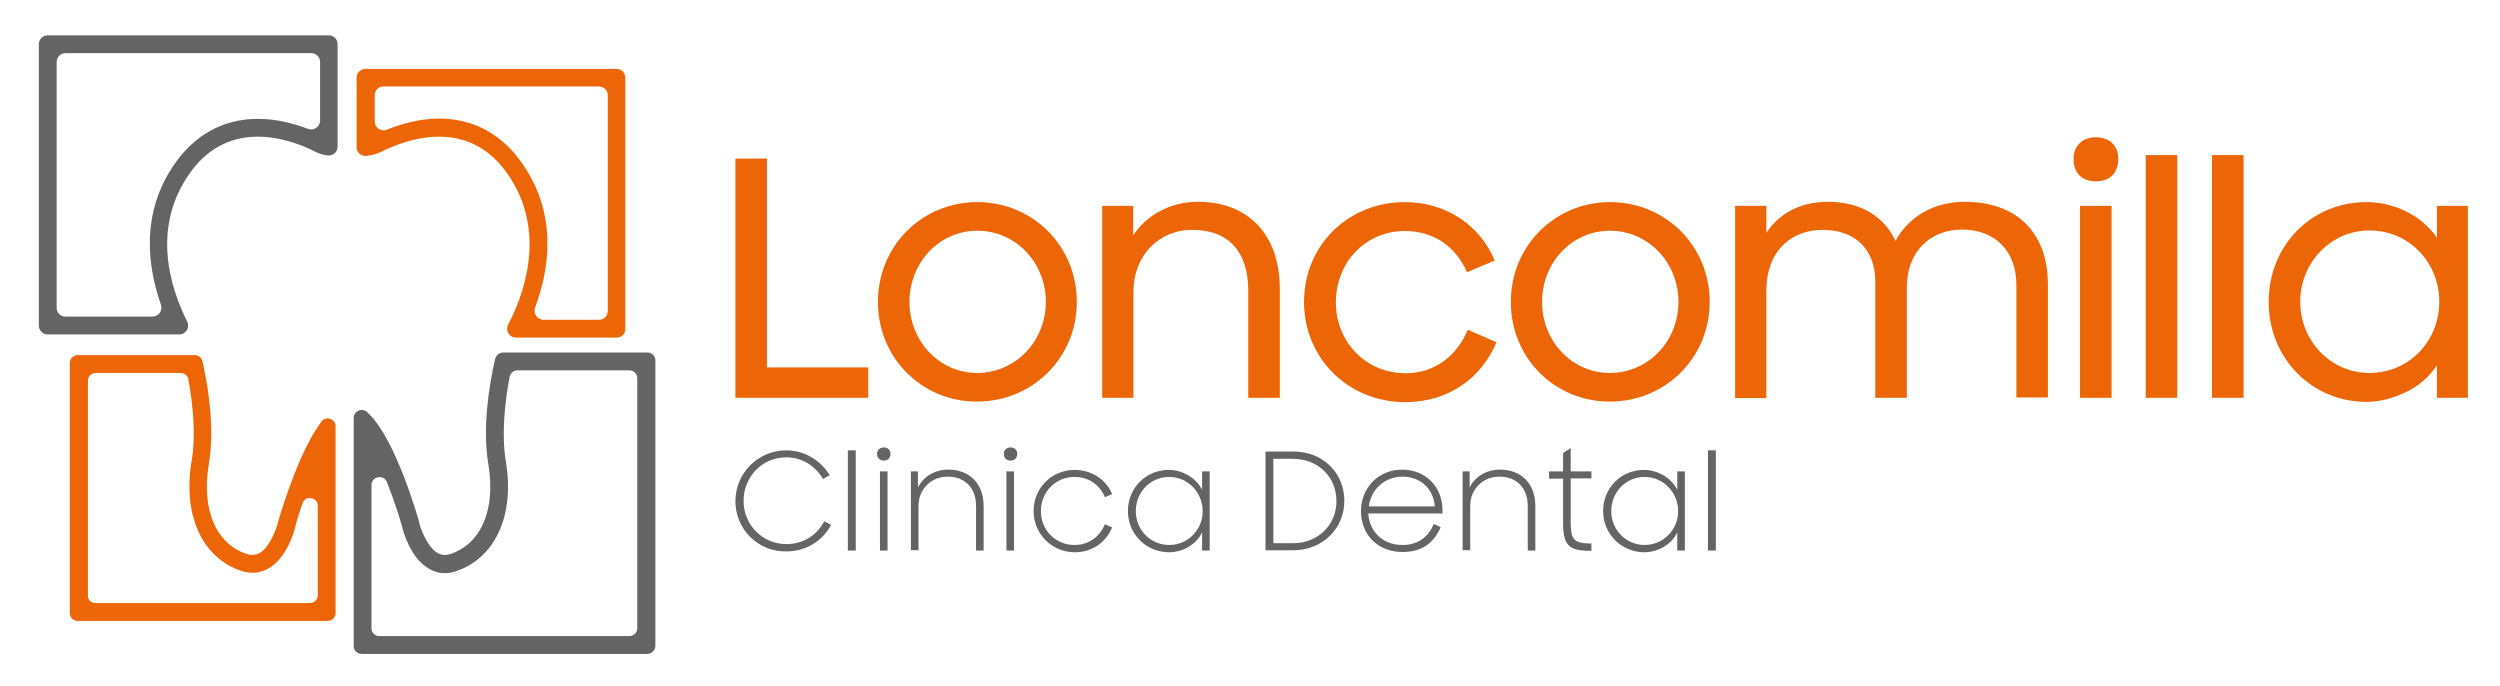
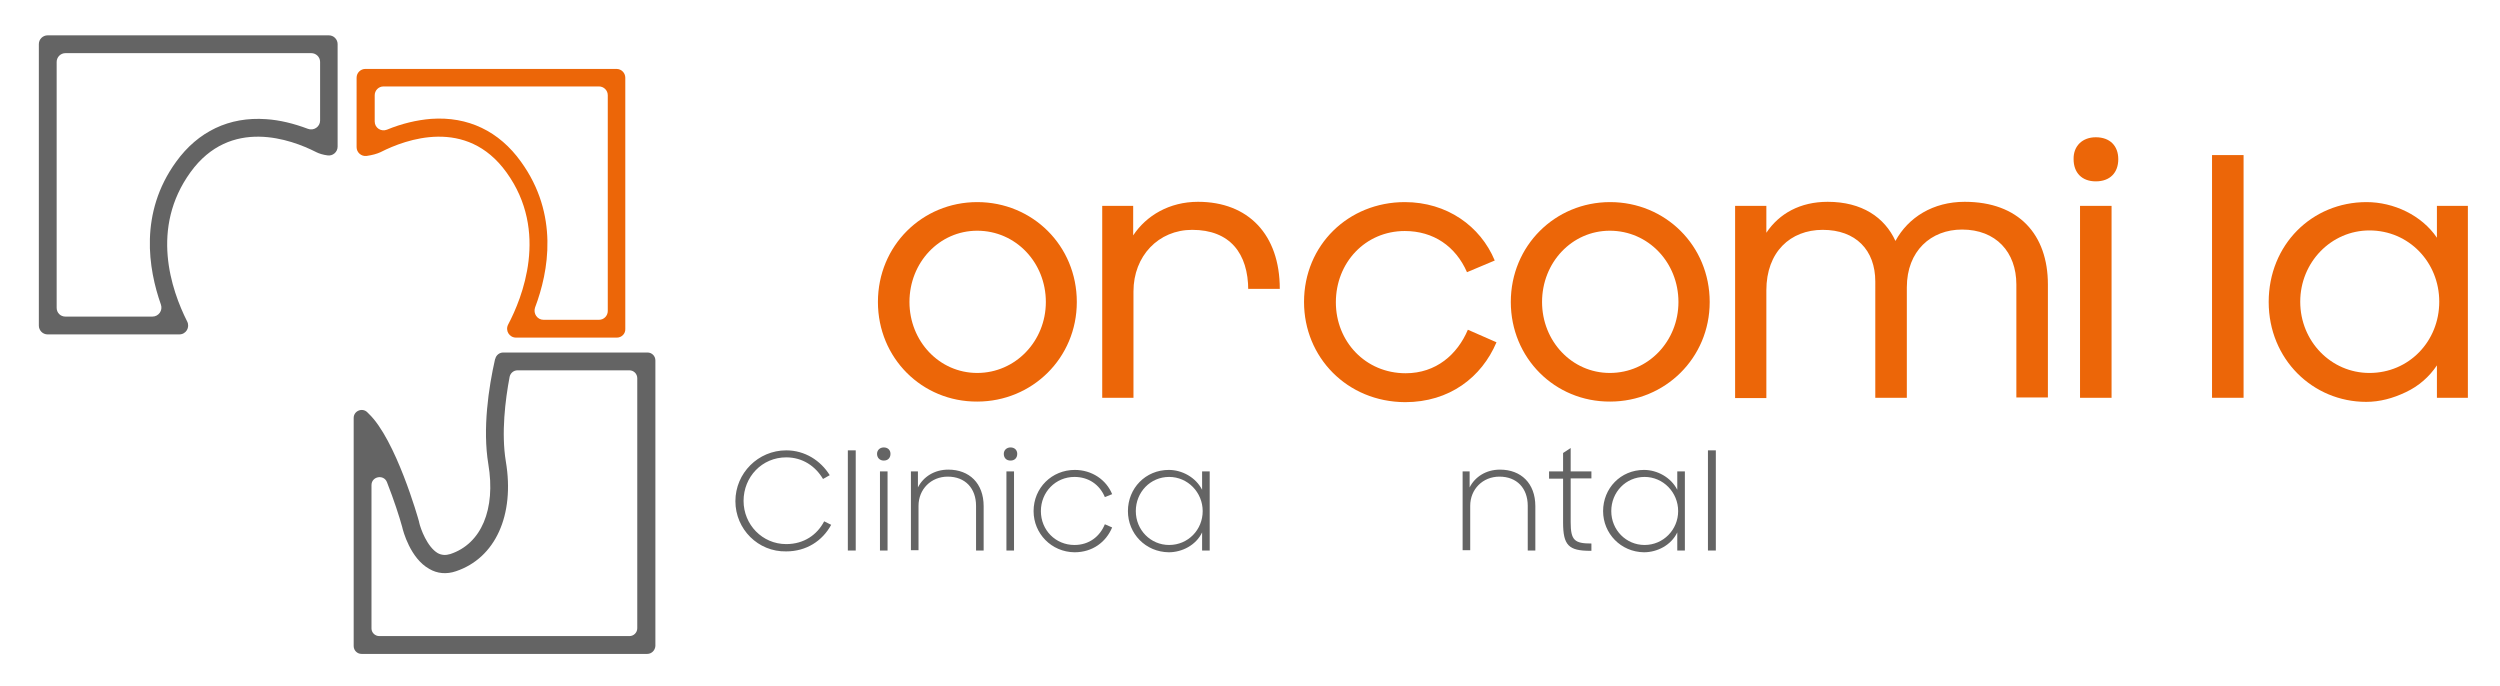
<svg xmlns="http://www.w3.org/2000/svg" version="1.1" id="Capa_1" x="0px" y="0px" viewBox="0 0 856 235" style="enable-background:new 0 0 856 235;" xml:space="preserve">
  <style type="text/css">
	.st0{fill:#646464;}
	.st1{fill:#EC6608;}
</style>
  <g>
    <path class="st0" d="M61.4,114.5H16.3c-1.7,0-3-1.4-3-3V15.1c0-1.7,1.4-3,3-3h96.3c1.7,0,3,1.4,3,3v35.1c0,1.9-1.7,3.3-3.5,3h0   c-1.5-0.2-2.8-0.6-3.8-1.1l-0.2-0.1c-8.3-4.2-29.2-12-42.9,7l0,0c-13.8,19.1-6.6,40.2-1.1,51.1l0,0   C65.1,112.1,63.7,114.5,61.4,114.5z M22.4,108.4h29.8c2.1,0,3.6-2.1,2.9-4.1c-4.3-12.2-7.5-31.4,5.2-48.9l0,0   C67.8,45,78.5,39.9,91.1,40.8c4.7,0.3,9.5,1.5,14.3,3.3c2,0.8,4.2-0.7,4.2-2.8V21.2c0-1.7-1.4-3-3-3H22.4c-1.7,0-3,1.4-3,3v84.2   C19.4,107.1,20.7,108.4,22.4,108.4z" />
    <g>
-       <path class="st1" d="M112.2,212.6H26.6c-1.5,0-2.7-1.2-2.7-2.7v-85.6c0-1.5,1.2-2.7,2.7-2.7h40.1c1.3,0,2.4,0.9,2.6,2.1l0.1,0.3    c2.1,9.4,4.1,23.2,2.1,34.9c-2.6,15.5,2.4,27.3,13,30.8c1.6,0.5,3,0.4,4.3-0.3c3.6-2,5.9-8.5,6.4-10.6l0-0.1    c0.3-0.9,6.4-22.5,14.2-33.4l0.6-0.9c1.5-2.1,4.9-1.1,4.9,1.6v64C114.9,211.4,113.7,212.6,112.2,212.6z M32.7,206.5h73.4    c1.5,0,2.7-1.2,2.7-2.7v-30.6c0-3-4.3-3.7-5.2-0.9c-1.5,4.3-2.4,7.5-2.5,8c-0.3,1.4-2.8,10.8-9.3,14.4c-2.8,1.6-5.9,1.8-9.1,0.8    c-13.5-4.4-20.2-19.2-17.1-37.6c1.6-9.3,0.3-20.3-1.1-28c-0.2-1.3-1.3-2.2-2.7-2.2h-29c-1.5,0-2.7,1.2-2.7,2.7v73.4    C30,205.3,31.2,206.5,32.7,206.5z" />
      <path class="st1" d="M211.2,115.6h-34.5c-2.3,0-3.8-2.4-2.7-4.5l0,0c4.7-8.9,14.1-31.8-0.6-52.1c-13.7-19-34.6-11.2-42.9-7    l-0.2,0.1c-1.3,0.6-2.8,1-4.8,1.3l0,0c-1.8,0.2-3.4-1.2-3.4-3V26.6c0-1.7,1.4-3,3-3h86c1.7,0,3,1.4,3,3v86    C214.2,114.2,212.9,115.6,211.2,115.6z M186.1,109.5h19c1.7,0,3-1.4,3-3V32.6c0-1.7-1.4-3-3-3h-73.8c-1.7,0-3,1.4-3,3v9    c0,2.2,2.2,3.6,4.2,2.8c5.1-2.1,10.2-3.3,15.1-3.7c12.6-0.9,23.3,4.2,30.8,14.7c13,18,9.5,37.5,4.8,49.9    C182.5,107.4,184,109.5,186.1,109.5z" />
    </g>
    <path class="st0" d="M221.6,223.9h-97.8c-1.5,0-2.7-1.2-2.7-2.7v-78.1c0-2.4,2.9-3.6,4.6-2l0.5,0.5c9.3,8.8,17,35.9,17.3,37.1   l0,0.1c0.5,2.3,2.8,8.5,6.4,10.6c1.3,0.7,2.7,0.8,4.3,0.3c10.6-3.5,15.6-15.3,13-30.8c-2-12.1,0.1-26.2,2.3-35.9l0.1-0.2   c0.3-1.2,1.4-2.1,2.7-2.1h49.4c1.5,0,2.7,1.2,2.7,2.7v97.8C224.3,222.7,223.1,223.9,221.6,223.9z M129.9,217.8h85.6   c1.5,0,2.7-1.2,2.7-2.7v-85.6c0-1.5-1.2-2.7-2.7-2.7h-38.3c-1.3,0-2.4,0.9-2.7,2.2c-1.5,7.9-2.9,19.3-1.3,29   c3.1,18.4-3.6,33.1-17.1,37.6c-3.2,1.1-6.4,0.8-9.1-0.8c-6.5-3.6-9-13-9.3-14.4c-0.9-3.3-2.8-9.2-5.2-15.3c-1.1-2.8-5.3-2-5.3,1   v49.1C127.2,216.6,128.4,217.8,129.9,217.8z" />
    <g>
      <g>
-         <path class="st1" d="M251.8,54.3h10.8v71.5h34.7v10.4h-45.5V54.3z" />
        <path class="st1" d="M300.6,103.4c0-19.3,15.2-34.2,34-34.2c18.9,0,34.1,14.9,34.1,34.2c0,19.2-15.3,34.1-34.1,34.1     C315.7,137.6,300.6,122.6,300.6,103.4z M358.1,103.4c0-13.5-10.3-24.4-23.5-24.4c-13,0-23.2,10.9-23.2,24.4     c0,13.4,10.2,24.3,23.2,24.3C347.7,127.7,358.1,116.8,358.1,103.4z" />
-         <path class="st1" d="M377.5,70.5H388v10.1c4.5-6.8,12.4-11.5,22.2-11.5c17.2,0,28,11.2,28,29.8v37.3h-10.8V99.4     c0-12.7-6.3-20.7-19.2-20.7c-11.5,0-20.1,8.9-20.1,21.1v36.4h-10.7V70.5z" />
+         <path class="st1" d="M377.5,70.5H388v10.1c4.5-6.8,12.4-11.5,22.2-11.5c17.2,0,28,11.2,28,29.8h-10.8V99.4     c0-12.7-6.3-20.7-19.2-20.7c-11.5,0-20.1,8.9-20.1,21.1v36.4h-10.7V70.5z" />
        <path class="st1" d="M446.5,103.4c0-19.5,15.2-34.2,34.5-34.2c14.4,0,25.9,8.2,30.8,20l-9.5,4c-3.9-8.9-11.5-14.1-21.3-14.1     c-13.5,0-23.6,10.8-23.6,24.4c0,13.4,10.1,24.3,23.9,24.3c10.4,0,17.7-6.4,21.3-14.9l9.8,4.3c-5.1,12-16.1,20.5-31.3,20.5     C461.2,137.6,446.5,122.3,446.5,103.4z" />
        <path class="st1" d="M517.3,103.4c0-19.3,15.2-34.2,34-34.2c18.9,0,34.1,14.9,34.1,34.2c0,19.2-15.3,34.1-34.1,34.1     C532.4,137.6,517.3,122.6,517.3,103.4z M574.7,103.4c0-13.5-10.3-24.4-23.5-24.4c-13,0-23.2,10.9-23.2,24.4     c0,13.4,10.2,24.3,23.2,24.3C564.4,127.7,574.7,116.8,574.7,103.4z" />
        <path class="st1" d="M594.2,70.5h10.6v9.2c4.4-6.6,11.6-10.6,21-10.6c11.7,0,19.5,5.3,23.2,13.4c4.4-8.1,12.9-13.4,23.7-13.4     c18.5,0,28.5,11.2,28.5,28.3v38.7h-10.8V97.4c0-11.1-7-18.8-18.6-18.8c-10.6,0-18.9,7.3-18.9,19.8v37.8h-10.8V96.4     c0-10.8-6.7-17.7-18-17.7c-11.1,0-19.3,7.6-19.3,20.7v36.9h-10.7V70.5z" />
        <path class="st1" d="M717.6,47c4.9,0,7.7,3,7.7,7.5c0,4.6-2.8,7.6-7.7,7.6c-4.8,0-7.6-3-7.6-7.6C709.9,50,713,47,717.6,47z      M712.2,70.5H723v65.7h-10.8V70.5z" />
-         <path class="st1" d="M734.7,53.1h10.8v83.1h-10.8V53.1z" />
        <path class="st1" d="M757.4,53.1h10.8v83.1h-10.8V53.1z" />
        <path class="st1" d="M776.8,103.4c0-19.6,14.8-34.2,33.5-34.2c9.3,0,18.9,4.5,24.1,12.2V70.5H845v65.7h-10.6v-11.1     c-2.6,3.9-6.2,7.1-10.7,9.2c-4.4,2.1-8.9,3.3-13.5,3.3C791.9,137.6,776.8,123,776.8,103.4z M835.2,103.3     c0-13.5-10.4-24.4-23.9-24.4c-13.1,0-23.7,10.9-23.7,24.4c0,13.6,10.6,24.4,23.7,24.4C824.8,127.7,835.2,116.9,835.2,103.3z" />
      </g>
    </g>
    <g>
      <path class="st0" d="M251.8,171.6c0-9.6,7.8-17.4,17.4-17.4c6.4,0,11.8,3.5,14.9,8.5l-2.3,1.3c-2.6-4.4-7-7.4-12.6-7.4    c-8.3,0-14.6,6.7-14.6,14.9c0,8.1,6.4,14.8,14.6,14.8c6.1,0,10.6-3.2,13-7.8l2.4,1.2c-3,5.5-8.5,9.1-15.4,9.1    C259.6,189,251.8,181.2,251.8,171.6z" />
      <path class="st0" d="M290.3,154.2h2.7v34.3h-2.7V154.2z" />
      <path class="st0" d="M302.6,153.2c1.4,0,2.3,0.9,2.3,2.2c0,1.3-0.8,2.3-2.3,2.3c-1.4,0-2.3-1-2.3-2.3    C300.3,154.1,301.3,153.2,302.6,153.2z M301.3,161.4h2.6v27.1h-2.6V161.4z" />
      <path class="st0" d="M311.8,161.4h2.5v5.5c1.8-3.6,5.6-6.1,10.4-6.1c7.2,0,12.1,4.7,12.1,12.5v15.2h-2.6v-15.3c0-6-3.7-10-9.7-10    c-5.7,0-10,4.3-10,10v15.2h-2.6V161.4z" />
      <path class="st0" d="M346,153.2c1.4,0,2.3,0.9,2.3,2.2c0,1.3-0.8,2.3-2.3,2.3s-2.3-1-2.3-2.3C343.7,154.1,344.7,153.2,346,153.2z     M344.6,161.4h2.6v27.1h-2.6V161.4z" />
      <path class="st0" d="M353.9,175c0-8,6.3-14.1,14.1-14.1c5.9,0,10.8,3.4,12.8,8.3l-2.5,1c-1.8-4.3-5.6-6.9-10.4-6.9    c-6.5,0-11.5,5.2-11.5,11.7c0,6.5,5,11.6,11.5,11.6c5,0,8.7-2.9,10.4-7.1l2.5,1.1c-2.1,5-6.7,8.5-12.9,8.5    C360,189,353.9,182.7,353.9,175z" />
      <path class="st0" d="M386.2,175c0-7.8,6-14.1,14-14.1c4.5,0,9.2,2.5,11.4,6.8v-6.3h2.6v27.1h-2.6v-6.2c-2.1,4.4-6.9,6.8-11.4,6.8    C392.2,189,386.2,182.7,386.2,175z M411.8,175c0-6.4-5.1-11.7-11.5-11.7c-6.4,0-11.4,5.2-11.4,11.7c0,6.5,5.1,11.6,11.4,11.6    C406.8,186.6,411.8,181.4,411.8,175z" />
-       <path class="st0" d="M433.3,154.6h9.5c10.2,0,17.5,7.3,17.5,16.9c0,9.6-7.6,16.9-17.4,16.9h-9.6V154.6z M436,157.1V186h6.7    c8.5,0,14.9-6.2,14.9-14.4c0-8.2-6.1-14.5-15-14.5H436z" />
-       <path class="st0" d="M466,175c0-8,6-14.2,14.1-14.2c7.9,0,13.8,5.8,13.8,13.8v1.2h-25.4c0.4,6.2,4.9,10.8,11.7,10.8    c5.3,0,8.9-2.7,10.7-7.2l2.4,1.1c-2.4,5.5-6.5,8.5-13,8.5C471.5,189,466,182.9,466,175z M468.7,173.4h22.6    c-0.5-6-4.9-10.2-11.1-10.2C474.1,163.2,469.4,167.6,468.7,173.4z" />
      <path class="st0" d="M500.7,161.4h2.5v5.5c1.8-3.6,5.6-6.1,10.4-6.1c7.2,0,12.1,4.7,12.1,12.5v15.2h-2.6v-15.3c0-6-3.7-10-9.7-10    c-5.7,0-10,4.3-10,10v15.2h-2.6V161.4z" />
      <path class="st0" d="M530.4,161.4h4.8v-6.3l2.6-1.7v8h7.1v2.4h-7.1v15c0,6.2,1.3,7.3,7.1,7.3v2.5h-0.4c-7.4,0-9.3-1.9-9.3-9.7v-15    h-4.8V161.4z" />
      <path class="st0" d="M548.9,175c0-7.8,6-14.1,14-14.1c4.5,0,9.2,2.5,11.4,6.8v-6.3h2.6v27.1h-2.6v-6.2c-2.1,4.4-6.9,6.8-11.4,6.8    C555,189,548.9,182.7,548.9,175z M574.6,175c0-6.4-5.1-11.7-11.5-11.7c-6.4,0-11.4,5.2-11.4,11.7c0,6.5,5.1,11.6,11.4,11.6    C569.5,186.6,574.6,181.4,574.6,175z" />
      <path class="st0" d="M584.8,154.2h2.7v34.3h-2.7V154.2z" />
    </g>
  </g>
</svg>